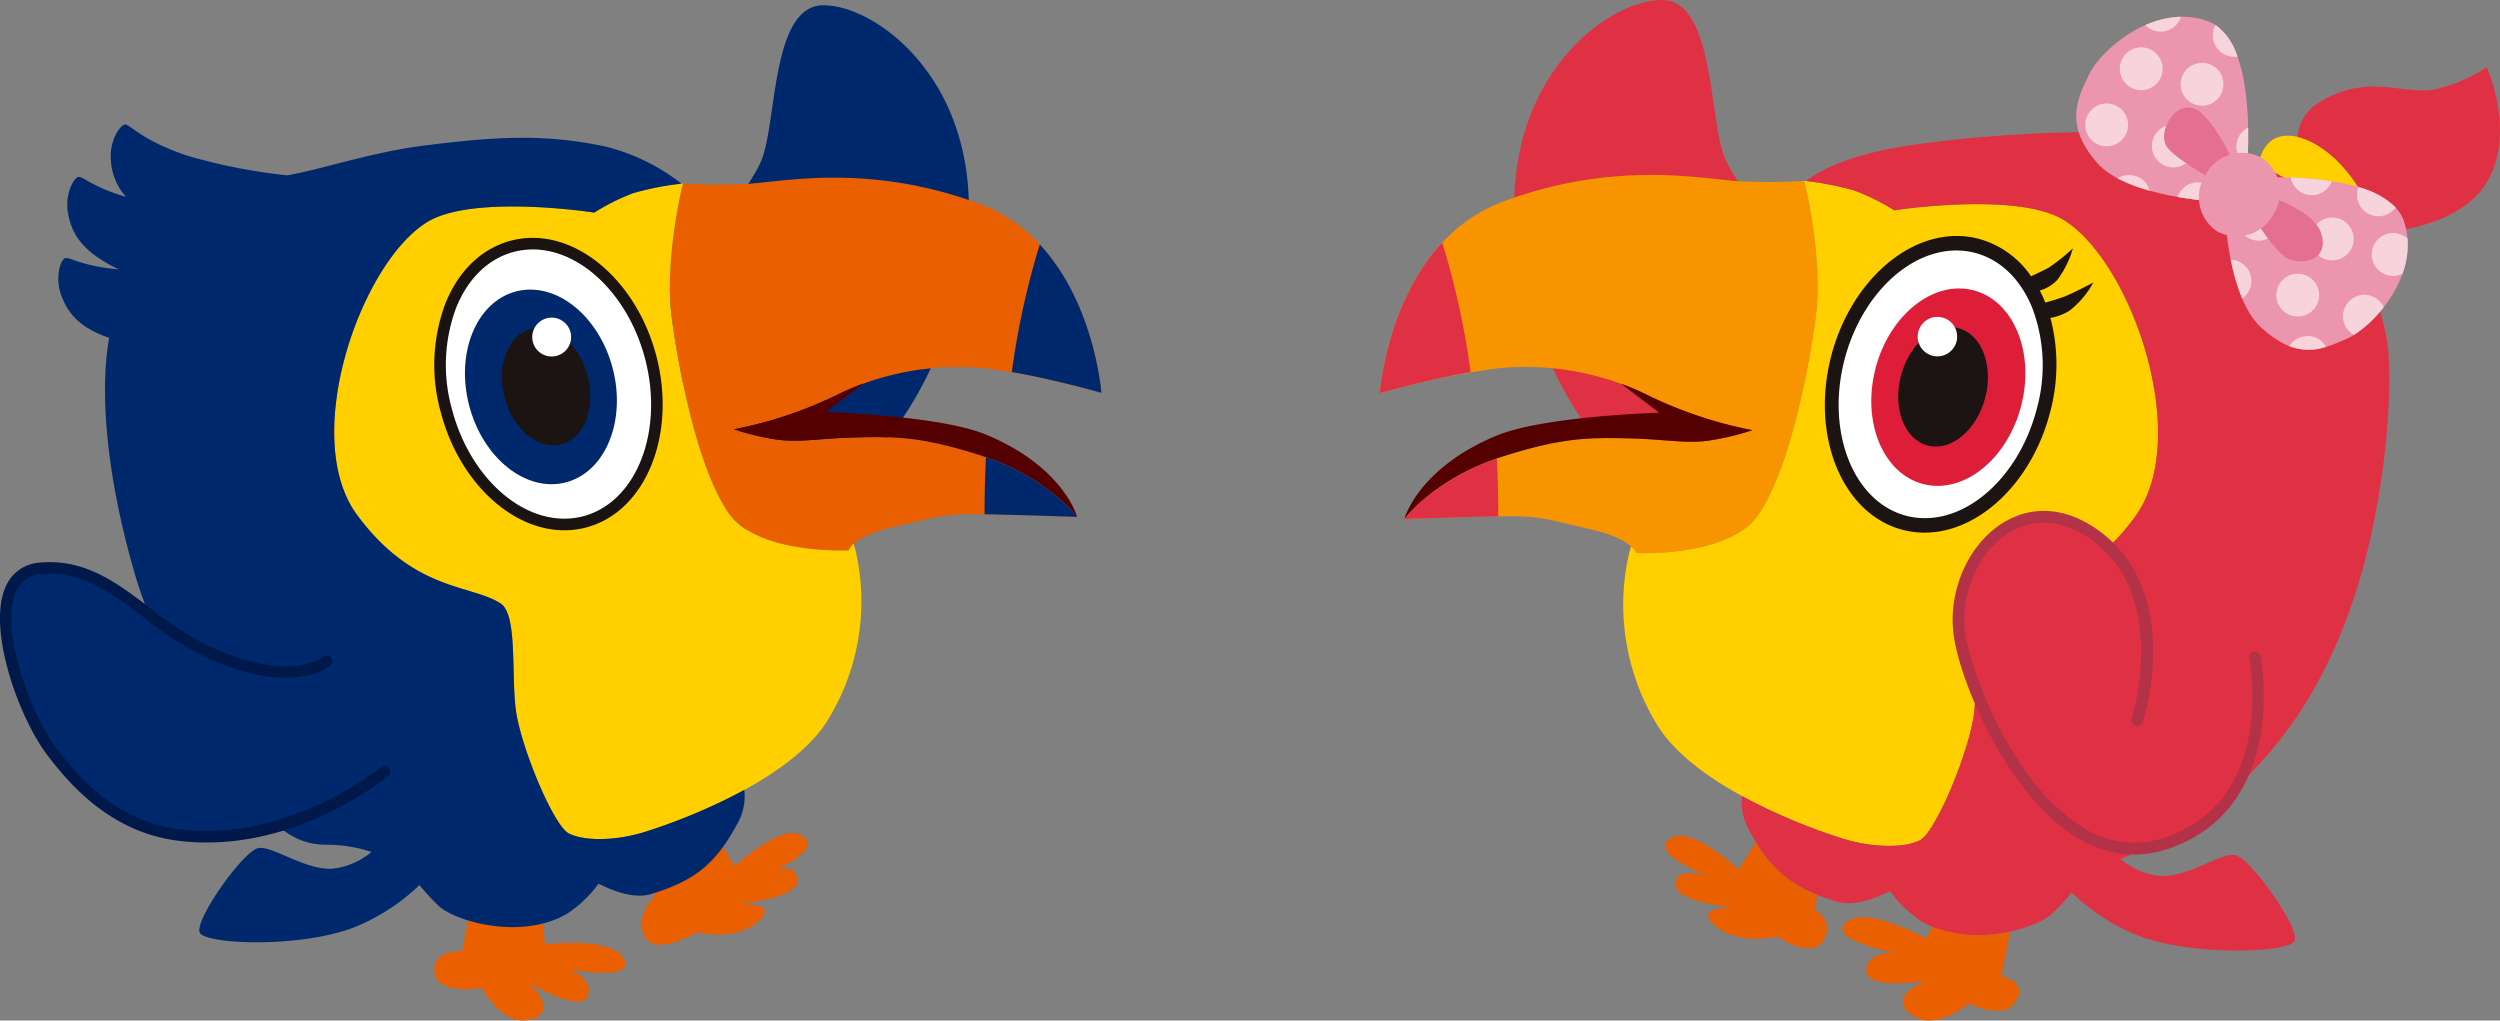
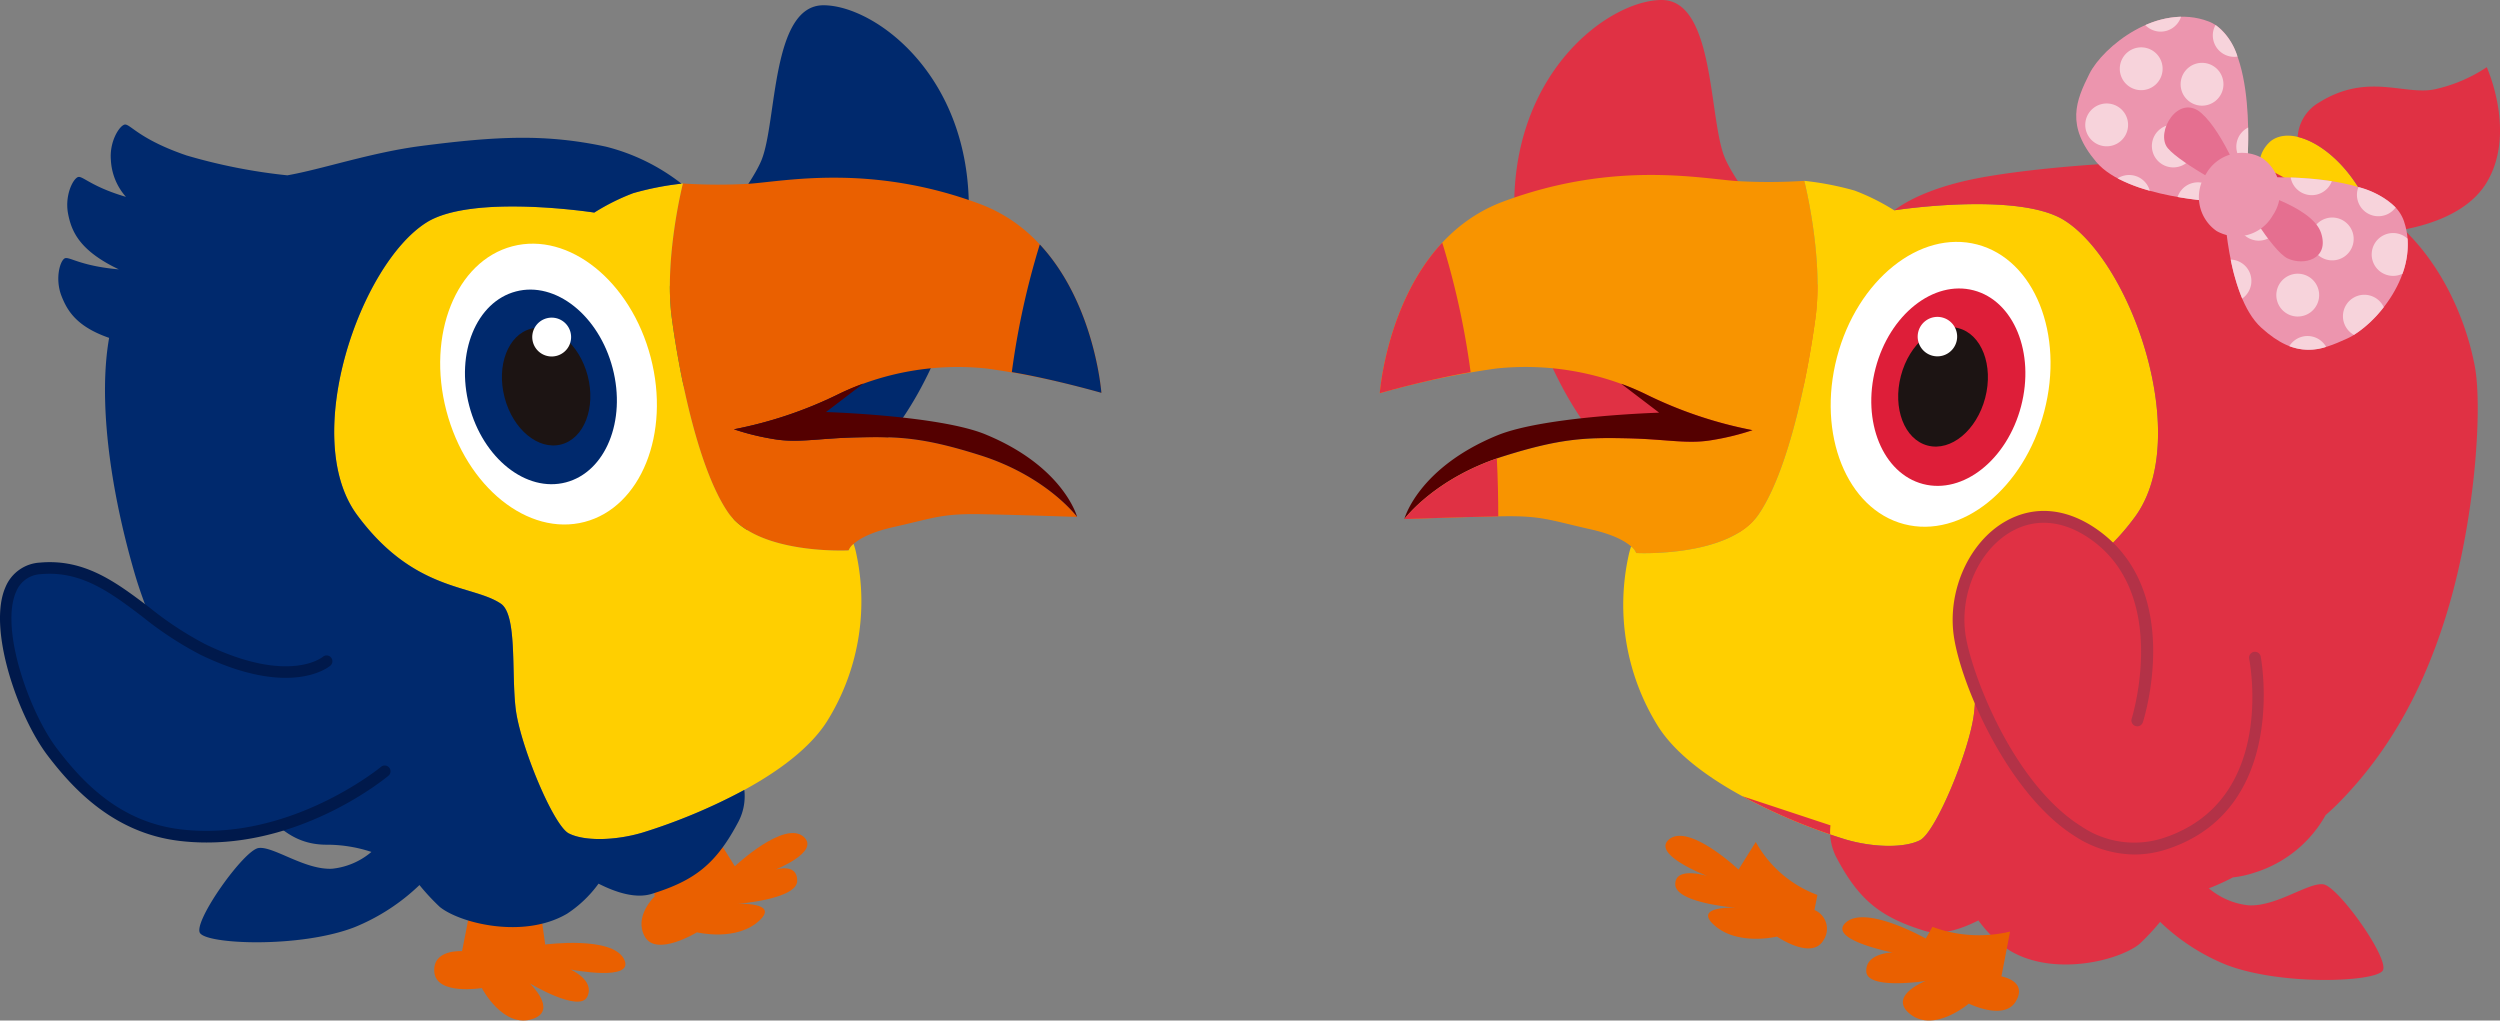
<svg xmlns="http://www.w3.org/2000/svg" id="グループ_7557" data-name="グループ 7557" width="367.465" height="150" viewBox="0 0 367.465 150">
  <rect x="0" y="0" width="367.465" height="150" fill="#808080" stroke="none" />
  <defs>
    <clipPath id="clip-path">
      <rect id="長方形_1215" data-name="長方形 1215" width="367.465" height="150" fill="none" />
    </clipPath>
  </defs>
  <g id="グループ_7556" data-name="グループ 7556" clip-path="url(#clip-path)">
    <path id="パス_37165" data-name="パス 37165" d="M278.634,44.676S264.8,28.823,262.493,23.059,261.052,0,253.271,0,230.5,10.954,231.655,32.569c.629,11.8,6.34,27.957,16.716,36.892a49.873,49.873,0,0,0,17.581,9.223Z" transform="translate(-9.024 0)" fill="#e03144" />
    <path id="パス_37166" data-name="パス 37166" d="M275.084,47.715c-1.195,8.862-4.014,22.567-8.371,28.941s-17.984,5.675-17.984,5.675-.624-2.12-6.728-3.49-7.153-2.025-13.227-1.907-14.13.4-14.13.4,4.5-6.051,14.515-9.212c8.382-2.645,12.08-2.783,18.159-2.653s9.008.918,12.8.22a37.2,37.2,0,0,0,5.707-1.416,61.95,61.95,0,0,1-15.51-5.2,41.018,41.018,0,0,0-22.207-3.86,124.975,124.975,0,0,0-17.075,3.63s1.608-22.011,18.137-28.171,29.484-3.278,34.686-2.993a81.693,81.693,0,0,0,9.58-.054s2.848,11.23,1.653,20.09" transform="translate(-8.223 -1.043)" fill="#f89400" />
    <path id="パス_37167" data-name="パス 37167" d="M228.44,66.284c6.861-2.828,23.8-3.34,23.8-3.34l-5.585-4.253a36.306,36.306,0,0,1,3.8,1.624,61.951,61.951,0,0,0,15.511,5.2,37.2,37.2,0,0,1-5.708,1.416c-3.786.7-6.714-.092-12.794-.221s-9.778.01-18.16,2.654c-10.017,3.161-14.514,9.212-14.514,9.212s1.963-7.479,13.649-12.294" transform="translate(-8.37 -2.287)" fill="#540000" />
    <path id="パス_37168" data-name="パス 37168" d="M250.181,82.365s13.627.7,17.984-5.674,7.176-20.08,8.371-28.942-1.653-20.09-1.653-20.09a44.027,44.027,0,0,1,7.391,1.43,32.217,32.217,0,0,1,5.824,2.905s18.185-2.819,25.009,1.47c9.952,6.254,18.864,32.078,10.372,43.6S306.346,87.422,302.042,90.3c-2.495,1.669-1.558,10.324-2.233,15.744s-5.594,17.345-7.926,18.53-6.925,1.071-10.936-.114-21.607-7.251-27.547-16.6A33.735,33.735,0,0,1,249.02,82.9a11.487,11.487,0,0,1,.408-1.5,2.484,2.484,0,0,1,.752.966" transform="translate(-9.675 -1.078)" fill="#ffcf00" />
    <path id="パス_37169" data-name="パス 37169" d="M311.386,61.916c-2.971,11.353-12.2,18.767-20.609,16.564s-12.828-13.186-9.858-24.537,12.2-18.764,20.612-16.564,12.826,13.186,9.855,24.537" transform="translate(-10.91 -1.441)" fill="#fff" />
    <path id="パス_37170" data-name="パス 37170" d="M308.223,61.429c-2.058,7.859-8.512,12.98-14.416,11.432s-9.027-9.169-6.97-17.029,8.513-12.982,14.416-11.437,9.028,9.171,6.97,17.033" transform="translate(-11.152 -1.719)" fill="#de1e39" />
    <path id="パス_37171" data-name="パス 37171" d="M228.388,70.116c-9.375,3.226-13.6,8.909-13.6,8.909s7.774-.272,13.807-.395c0-2.6-.061-5.508-.211-8.514" transform="translate(-8.37 -2.732)" fill="#e03144" />
    <path id="パス_37172" data-name="パス 37172" d="M211.029,59.246s6.856-1.983,13.354-3.1a117.168,117.168,0,0,0-4.169-19.035c-8.211,8.817-9.185,22.133-9.185,22.133" transform="translate(-8.223 -1.446)" fill="#e03144" />
    <path id="パス_37173" data-name="パス 37173" d="M303.109,60.436c-1.248,4.766-5.031,7.9-8.454,7.006s-5.183-5.483-3.937-10.248,5.032-7.9,8.454-7.007,5.183,5.485,3.937,10.249" transform="translate(-11.313 -1.95)" fill="#1c1413" />
    <path id="パス_37174" data-name="パス 37174" d="M299.007,52.1a2.9,2.9,0,1,1-2.067-3.537,2.895,2.895,0,0,1,2.067,3.537" transform="translate(-11.429 -1.889)" fill="#fff" />
-     <path id="パス_37175" data-name="パス 37175" d="M280.047,53.69c2.67-10.2,10.423-17.6,18.433-17.6a12.706,12.706,0,0,1,3.234.415,13.656,13.656,0,0,1,7.7,5.5c.615-.277,1.767-.808,2.616-1.273a27.74,27.74,0,0,0,3.528-2.827,14,14,0,0,1-2.275,4.628,5.682,5.682,0,0,1-2.586,1.572q.437.84.8,1.754l.01.024c.671-.188,1.8-.518,2.654-.828,1.294-.473,4.414-2.132,4.414-2.132a13.456,13.456,0,0,1-3.444,4.1,7.387,7.387,0,0,1-2.87,1.108,26.991,26.991,0,0,1-.072,13.967c-2.668,10.2-10.418,17.6-18.429,17.6h0a12.8,12.8,0,0,1-3.234-.415c-8.863-2.317-13.56-13.8-10.476-25.592m11.016,23.525a10.83,10.83,0,0,0,2.742.352c7.091,0,14-6.721,16.421-15.98a23.941,23.941,0,0,0-.612-14.856c-1.721-4.286-4.719-7.183-8.439-8.157a10.93,10.93,0,0,0-2.743-.351c-7.091,0-14,6.72-16.425,15.98-2.787,10.654,1.275,20.976,9.056,23.012" transform="translate(-10.876 -1.406)" fill="#1c1413" />
-     <path id="パス_37176" data-name="パス 37176" d="M266.431,117.8a85.719,85.719,0,0,0,15.221,6.375c4.01,1.185,8.6,1.3,10.936.114s7.25-13.11,7.926-18.53c.135-1.089.207-2.309.253-3.577A38.478,38.478,0,0,1,298.4,94c-1.494-11.2,9.047-22.9,20.367-14.218a16.5,16.5,0,0,1,1.58,1.389,33.716,33.716,0,0,0,3.835-4.4c8.495-11.521-.419-37.345-10.372-43.6C306.988,28.886,288.8,31.7,288.8,31.7a32.221,32.221,0,0,0-5.823-2.9,43.678,43.678,0,0,0-7.177-1.409c2.767-2.068,6.91-3.588,11.359-4.532,8.961-1.9,30.691-3.584,39.917-2.018,7.64,1.3,18.3,4.18,23.779,9.512,6.164,6,9.211,14.147,10.3,20.043s.115,21.627-3.782,35.042c-3.91,13.472-9.781,22.589-16.5,29.313-.494.492-1.053,1.005-1.654,1.529a18.1,18.1,0,0,1-10.453,8.462,14.975,14.975,0,0,1-3.175.7,33.42,33.42,0,0,1-3.539,1.608,10.732,10.732,0,0,0,5.867,2.5c4.078.2,8.764-3.4,10.96-3.088s9.737,10.927,8.746,12.655-15.03,2.288-23.1-.86a30.6,30.6,0,0,1-9.641-6.274,33.177,33.177,0,0,1-3.049,3.263c-3.009,2.418-12.482,4.823-18.981.995a17.9,17.9,0,0,1-4.679-4.474c-2.738,1.387-5.621,2.243-7.938,1.522-6.441-2-9.611-4.475-12.943-10.8a8.194,8.194,0,0,1-.857-4.695" transform="translate(-10.38 -0.788)" fill="#e03144" />
+     <path id="パス_37176" data-name="パス 37176" d="M266.431,117.8a85.719,85.719,0,0,0,15.221,6.375c4.01,1.185,8.6,1.3,10.936.114s7.25-13.11,7.926-18.53c.135-1.089.207-2.309.253-3.577A38.478,38.478,0,0,1,298.4,94c-1.494-11.2,9.047-22.9,20.367-14.218a16.5,16.5,0,0,1,1.58,1.389,33.716,33.716,0,0,0,3.835-4.4c8.495-11.521-.419-37.345-10.372-43.6C306.988,28.886,288.8,31.7,288.8,31.7c2.767-2.068,6.91-3.588,11.359-4.532,8.961-1.9,30.691-3.584,39.917-2.018,7.64,1.3,18.3,4.18,23.779,9.512,6.164,6,9.211,14.147,10.3,20.043s.115,21.627-3.782,35.042c-3.91,13.472-9.781,22.589-16.5,29.313-.494.492-1.053,1.005-1.654,1.529a18.1,18.1,0,0,1-10.453,8.462,14.975,14.975,0,0,1-3.175.7,33.42,33.42,0,0,1-3.539,1.608,10.732,10.732,0,0,0,5.867,2.5c4.078.2,8.764-3.4,10.96-3.088s9.737,10.927,8.746,12.655-15.03,2.288-23.1-.86a30.6,30.6,0,0,1-9.641-6.274,33.177,33.177,0,0,1-3.049,3.263c-3.009,2.418-12.482,4.823-18.981.995a17.9,17.9,0,0,1-4.679-4.474c-2.738,1.387-5.621,2.243-7.938,1.522-6.441-2-9.611-4.475-12.943-10.8a8.194,8.194,0,0,1-.857-4.695" transform="translate(-10.38 -0.788)" fill="#e03144" />
    <path id="パス_37177" data-name="パス 37177" d="M345.542,25.16a4.766,4.766,0,0,1,1.8-3.694c2.911-2.066,8.272.49,11.975,5.709,3.638,5.121,4.311,10.9,1.579,13.061a34.619,34.619,0,0,0-6.954-9.863,27.581,27.581,0,0,0-8.4-5.214" transform="translate(-13.465 -0.809)" fill="#ffcf00" />
    <path id="パス_37178" data-name="パス 37178" d="M351.42,20.527a6.3,6.3,0,0,1,3.169-5.077c7.146-4.448,12.568-.965,17.022-1.934a22.411,22.411,0,0,0,7.6-3.24s4.455,9.757-.1,17.093c-3.7,5.949-12.979,7.1-16.355,7.323a16.941,16.941,0,0,0-3.2-7.926c-2.388-3.367-5.464-5.614-8.127-6.24" transform="translate(-13.694 -0.4)" fill="#e03144" />
    <path id="パス_37179" data-name="パス 37179" d="M255.149,128.448c2.857-2.682,10.317,4.345,10.317,4.345L268,128.741a17.238,17.238,0,0,0,9.061,7.787l-.44,2.207a3,3,0,0,1,1.344,4.42c-1.716,3.036-6.848-.511-6.848-.511s-5.981,1.466-9.4-1.843c-2.783-2.689,3.336-2.4,3.336-2.4s-8.838-.683-8.884-3.42,4.7-1.238,4.7-1.238-8.069-3.08-5.715-5.292" transform="translate(-9.926 -4.981)" fill="#ea6000" />
    <path id="パス_37180" data-name="パス 37180" d="M306.432,142.4l-1.273,6.588s3.927.649,2.106,3.684c-1.729,2.883-6.9.309-6.9.309s-5.3,4.536-8.844,1.352c-2.875-2.588,2.492-4.679,2.492-4.679s-8.57,1.351-8.713-1.382,3.842-2.808,3.842-2.808-9.781-1.91-6.795-4.447,11.688,2.4,11.688,2.4l.989-1.715a19.594,19.594,0,0,0,11.407.694" transform="translate(-10.98 -5.467)" fill="#ea6000" />
    <path id="パス_37181" data-name="パス 37181" d="M325.36,128.645a15.485,15.485,0,0,0,4.933-.825c17.809-5.936,13.683-28.048,13.64-28.271a.864.864,0,0,0-1.7.332c.165.85,3.87,20.846-12.49,26.3a13.855,13.855,0,0,1-12.172-1.668c-10.172-6.353-16.323-22.87-17.058-28.369-.792-5.945,2.021-12.221,6.691-14.924,3.8-2.2,8.162-1.663,12.294,1.506,10.92,8.372,5.521,25.776,5.468,25.951a.864.864,0,1,0,1.646.526c.243-.762,5.811-18.745-6.063-27.85-4.723-3.621-9.77-4.2-14.213-1.63-5.248,3.039-8.419,10.039-7.537,16.649.939,7.026,7.9,23.387,17.856,29.608a16.294,16.294,0,0,0,8.7,2.665" transform="translate(-11.638 -3.045)" fill="#b33247" />
    <path id="パス_37182" data-name="パス 37182" d="M345.075,27.182s18.933-1.2,21.527,6.38-4.3,15.411-8.3,17.234-7.473,3.154-12.675-1.579-5.472-18.528-5.472-18.528Z" transform="translate(-13.255 -1.056)" fill="#ec95ae" />
    <path id="パス_37183" data-name="パス 37183" d="M342.623,24.992s1.868-18.88-5.616-21.739-15.55,3.755-17.517,7.689-3.536,7.609,1.013,12.975,18.439,5.87,18.439,5.87Z" transform="translate(-12.374 -0.1)" fill="#ec95ae" />
    <path id="パス_37184" data-name="パス 37184" d="M329.149,21.781a3.148,3.148,0,1,0,3.541-2.7,3.151,3.151,0,0,0-3.541,2.7" transform="translate(-12.825 -0.742)" fill="#f7d3db" />
    <path id="パス_37185" data-name="パス 37185" d="M324.24,9.97a3.147,3.147,0,1,0,3.539-2.7,3.148,3.148,0,0,0-3.539,2.7" transform="translate(-12.633 -0.282)" fill="#f7d3db" />
    <path id="パス_37186" data-name="パス 37186" d="M318.961,18.555a3.147,3.147,0,1,0,3.539-2.7,3.151,3.151,0,0,0-3.539,2.7" transform="translate(-12.428 -0.617)" fill="#f7d3db" />
    <path id="パス_37187" data-name="パス 37187" d="M333.546,12.34a3.147,3.147,0,1,0,3.539-2.7,3.147,3.147,0,0,0-3.539,2.7" transform="translate(-12.996 -0.375)" fill="#f7d3db" />
    <path id="パス_37188" data-name="パス 37188" d="M353.461,36a3.148,3.148,0,1,0,3.54-2.7,3.15,3.15,0,0,0-3.54,2.7" transform="translate(-13.772 -1.297)" fill="#f7d3db" />
    <path id="パス_37189" data-name="パス 37189" d="M348.183,44.59a3.147,3.147,0,1,0,3.541-2.7,3.147,3.147,0,0,0-3.541,2.7" transform="translate(-13.566 -1.631)" fill="#f7d3db" />
    <path id="パス_37190" data-name="パス 37190" d="M342.219,32.983a3.148,3.148,0,1,0,3.539-2.7,3.149,3.149,0,0,0-3.539,2.7" transform="translate(-13.334 -1.179)" fill="#f7d3db" />
    <path id="パス_37191" data-name="パス 37191" d="M358.372,47.815a3.145,3.145,0,0,1,5.969-.91,17.474,17.474,0,0,1-4.384,4.076,3.144,3.144,0,0,1-1.585-3.166" transform="translate(-13.963 -1.757)" fill="#f7d3db" />
    <path id="パス_37192" data-name="パス 37192" d="M362.768,38.373a3.143,3.143,0,0,1,5.244-1.9,12.425,12.425,0,0,1-.743,5.147,3.147,3.147,0,0,1-4.5-3.249" transform="translate(-14.135 -1.389)" fill="#f7d3db" />
    <path id="パス_37193" data-name="パス 37193" d="M341.493,39.728a3.144,3.144,0,0,1,1.373,5.7,30.536,30.536,0,0,1-1.69-5.729,2.983,2.983,0,0,1,.317.027" transform="translate(-13.295 -1.547)" fill="#f7d3db" />
    <path id="パス_37194" data-name="パス 37194" d="M353.24,51.423a3.139,3.139,0,0,1,2.314,1.568,7.951,7.951,0,0,1-5.408-.11,3.146,3.146,0,0,1,3.094-1.459" transform="translate(-13.644 -2.003)" fill="#f7d3db" />
    <path id="パス_37195" data-name="パス 37195" d="M363.214,32.872a3.148,3.148,0,0,1-2.7-3.54,3.193,3.193,0,0,1,.188-.721,12.154,12.154,0,0,1,5.469,3,3.147,3.147,0,0,1-2.96,1.258" transform="translate(-14.047 -1.115)" fill="#f7d3db" />
    <path id="パス_37196" data-name="パス 37196" d="M353.027,29.716a3.145,3.145,0,0,1-2.676-2.567,50.915,50.915,0,0,1,6.048.544,3.148,3.148,0,0,1-3.371,2.023" transform="translate(-13.652 -1.058)" fill="#f7d3db" />
    <path id="パス_37197" data-name="パス 37197" d="M338.467,4.936a3.09,3.09,0,0,1,.374-1.111,9.009,9.009,0,0,1,3.228,4.641,3.088,3.088,0,0,1-.9.01,3.149,3.149,0,0,1-2.7-3.539" transform="translate(-13.188 -0.149)" fill="#f7d3db" />
    <path id="パス_37198" data-name="パス 37198" d="M329.953,4.72a3.14,3.14,0,0,1-1.833-.926,13.794,13.794,0,0,1,5.247-1.23,3.148,3.148,0,0,1-3.415,2.157" transform="translate(-12.786 -0.1)" fill="#f7d3db" />
    <path id="パス_37199" data-name="パス 37199" d="M336.458,27.917a3.15,3.15,0,0,1,2.714,2.838,54.657,54.657,0,0,1-6.117-.715,3.144,3.144,0,0,1,3.4-2.123" transform="translate(-12.978 -1.087)" fill="#f7d3db" />
    <path id="パス_37200" data-name="パス 37200" d="M328.61,29.083a23.753,23.753,0,0,1-4.723-1.825,3.147,3.147,0,0,1,4.723,1.825" transform="translate(-12.621 -1.043)" fill="#f7d3db" />
    <path id="パス_37201" data-name="パス 37201" d="M342.065,21.9a3.143,3.143,0,0,1,1.709-2.392c.05,2.5-.072,4.573-.145,5.546a3.145,3.145,0,0,1-1.564-3.154" transform="translate(-13.328 -0.76)" fill="#f7d3db" />
    <path id="パス_37202" data-name="パス 37202" d="M342.84,28.342s9.892,2.435,11.226,6.546c1.251,3.86-2.539,4.848-4.908,3.743s-7.091-9.389-7.091-9.389-8.648-4.529-10.541-6.829,1.566-8.124,4.942-5.152,6.373,11.082,6.373,11.082" transform="translate(-12.898 -0.64)" fill="#e56f90" />
    <path id="パス_37203" data-name="パス 37203" d="M337.377,26.45a6.066,6.066,0,0,0,1.544,8.42,6.065,6.065,0,0,0,8.248-2.3,6.065,6.065,0,0,0-1.544-8.421,6.067,6.067,0,0,0-8.248,2.3" transform="translate(-13.106 -0.909)" fill="#ec95ae" />
    <path id="パス_37204" data-name="パス 37204" d="M99.93,44.841s13.636-15.625,15.91-21.309S117.26.805,124.932.805s22.443,10.8,21.308,32.1c-.621,11.634-6.252,27.559-16.48,36.366a49.178,49.178,0,0,1-17.329,9.093" transform="translate(-3.894 -0.031)" fill="#00296d" />
    <path id="パス_37205" data-name="パス 37205" d="M107.472,125.231l4.361,6.977s7.354-6.926,10.171-4.281c2.321,2.178-4.2,4.772-4.2,4.772s3.242-1.035,3.2,1.663-8.757,3.371-8.757,3.371,6.031-.282,3.289,2.369c-3.374,3.261-9.272,1.817-9.272,1.817s-5.958,3.64-7.651.649,1.437-5.934,1.437-5.934l-.693-6Z" transform="translate(-3.823 -4.88)" fill="#ea6000" />
    <path id="パス_37206" data-name="パス 37206" d="M81.585,135.983l1.141,8.149s9.779-1.3,11.571,2.12-7.853,1.553-7.853,1.553,3.615,1.542,2.475,3.985-8.472-1.954-8.472-1.954,4.131,3.893.548,5.193c-4.41,1.6-7.584-4.5-7.584-4.5s-6.655,1.1-6.98-2.323,4.074-3.1,4.074-3.1l1.467-7.5Z" transform="translate(-2.588 -5.299)" fill="#ea6000" />
    <path id="パス_37207" data-name="パス 37207" d="M102.739,47.834c1.178,8.737,3.957,22.248,8.251,28.529s17.726,5.6,17.726,5.6.617-2.091,6.634-3.439,7.05-2,13.037-1.882,13.927.4,13.927.4-4.432-5.967-14.307-9.08c-8.262-2.609-11.91-2.745-17.9-2.617s-8.879.9-12.612.217a36.549,36.549,0,0,1-5.627-1.4,60.98,60.98,0,0,0,15.289-5.126,40.447,40.447,0,0,1,21.891-3.806A123.185,123.185,0,0,1,165.881,58.8S164.3,37.109,148,31.034s-29.064-3.229-34.191-2.947a80.377,80.377,0,0,1-9.444-.056s-2.805,11.071-1.628,19.8" transform="translate(-3.992 -1.059)" fill="#ea6000" />
    <path id="パス_37208" data-name="パス 37208" d="M149.243,66.143c-6.762-2.788-23.461-3.292-23.461-3.292l5.5-4.193a35.442,35.442,0,0,0-3.746,1.6,61.027,61.027,0,0,1-15.289,5.126,36.7,36.7,0,0,0,5.626,1.4c3.734.686,6.619-.091,12.612-.218s9.64.008,17.9,2.617c9.876,3.113,14.308,9.08,14.308,9.08s-1.935-7.372-13.454-12.119" transform="translate(-4.374 -2.286)" fill="#540000" />
    <path id="パス_37209" data-name="パス 37209" d="M126.717,81.993s-13.432.689-17.726-5.6-7.074-19.792-8.251-28.529,1.628-19.8,1.628-19.8a43.556,43.556,0,0,0-7.285,1.412,31.717,31.717,0,0,0-5.742,2.863s-17.925-2.778-24.651,1.448c-9.811,6.168-18.6,31.624-10.224,42.977S71.354,86.977,75.6,89.816c2.458,1.645,1.536,10.176,2.2,15.519s5.512,17.1,7.812,18.265,6.825,1.055,10.779-.113,21.3-7.146,27.155-16.358a33.263,33.263,0,0,0,4.316-24.614,10.708,10.708,0,0,0-.4-1.473,2.436,2.436,0,0,0-.741.951" transform="translate(-1.992 -1.094)" fill="#ffcf00" />
    <path id="パス_37210" data-name="パス 37210" d="M68.235,61.837c2.927,11.189,12.024,18.5,20.316,16.329s12.642-13,9.716-24.188-12.024-18.5-20.319-16.329-12.641,13-9.713,24.188" transform="translate(-2.623 -1.452)" fill="#fff" />
-     <path id="パス_37211" data-name="パス 37211" d="M85.543,79.365h0c-7.9,0-15.537-7.3-18.166-17.349a25.789,25.789,0,0,1,.683-16.008c1.938-4.824,5.362-8.1,9.64-9.22a12.663,12.663,0,0,1,3.189-.407c7.9,0,15.537,7.293,18.169,17.345,3.041,11.625-1.591,22.943-10.324,25.228a12.636,12.636,0,0,1-3.19.41m-4.655-41.28a10.909,10.909,0,0,0-2.758.353c-3.743.981-6.756,3.894-8.489,8.2a24.086,24.086,0,0,0-.617,14.944c2.437,9.313,9.384,16.073,16.518,16.073h0a10.949,10.949,0,0,0,2.757-.352c7.825-2.049,11.91-12.433,9.108-23.148-2.438-9.312-9.386-16.074-16.52-16.074" transform="translate(-2.589 -1.418)" fill="#1a1311" />
    <path id="パス_37212" data-name="パス 37212" d="M71.738,61.354c2.026,7.749,8.389,12.8,14.212,11.272s8.9-9.039,6.87-16.788-8.391-12.8-14.212-11.274-8.9,9.041-6.87,16.79" transform="translate(-2.771 -1.726)" fill="#00296d" />
-     <path id="パス_37213" data-name="パス 37213" d="M150.79,69.919c9.24,3.18,13.4,8.782,13.4,8.782s-7.662-.27-13.61-.391c0-2.56.059-5.428.209-8.391" transform="translate(-5.868 -2.725)" fill="#00296d" />
    <path id="パス_37214" data-name="パス 37214" d="M167.919,59.2s-6.758-1.952-13.165-3.051a115.645,115.645,0,0,1,4.11-18.763c8.094,8.69,9.055,21.814,9.055,21.814" transform="translate(-6.03 -1.457)" fill="#00296d" />
    <path id="パス_37215" data-name="パス 37215" d="M77.158,60.378c1.228,4.7,4.959,7.789,8.332,6.9s5.109-5.4,3.88-10.1-4.959-7.789-8.331-6.907-5.109,5.406-3.881,10.105" transform="translate(-2.991 -1.953)" fill="#1c1413" />
    <path id="パス_37216" data-name="パス 37216" d="M81.5,52.161a2.855,2.855,0,1,0,2.037-3.486A2.854,2.854,0,0,0,81.5,52.161" transform="translate(-3.172 -1.893)" fill="#fff" />
    <path id="パス_37217" data-name="パス 37217" d="M83.966,123.249c-2.3-1.17-7.146-12.925-7.812-18.265s.257-13.873-2.2-15.519c-4.242-2.839-12.76-1.693-21.131-13.049s.413-36.81,10.224-42.978C69.77,29.211,87.7,31.989,87.7,31.989a31.649,31.649,0,0,1,5.741-2.862,42.928,42.928,0,0,1,7.074-1.39,29.867,29.867,0,0,0-11.126-5.444c-8.834-1.877-15.866-1.547-27.062-.106-7.436.957-14.588,3.423-19.746,4.325a82.439,82.439,0,0,1-14.813-2.922c-7.158-2.443-8.352-4.774-9.142-4.525s-2.215,2.538-1.981,5.222a8.824,8.824,0,0,0,2.213,5.392c-5.232-1.54-6.416-3.187-7.078-2.9-.76.333-1.937,2.756-1.423,5.4.506,2.592,1.679,5.41,7.455,8.157-5.849-.509-7.387-2.01-8-1.591-.687.464-1.4,3.067-.4,5.57.869,2.195,2.285,4.464,6.975,6.09-1.534,8.652-.111,21.32,3.729,34.541,3.855,13.281,14.553,30.528,15.914,31.931,4.272,4.4,6.678,7.975,12.24,8.027a20.819,20.819,0,0,1,6.67,1.06,10.583,10.583,0,0,1-5.782,2.469c-4.022.2-8.642-3.347-10.807-3.044s-9.6,10.769-8.62,12.474,14.815,2.257,22.766-.85a30.131,30.131,0,0,0,9.506-6.182A32.535,32.535,0,0,0,65,134.058c2.966,2.382,12.3,4.753,18.709.981a17.622,17.622,0,0,0,4.613-4.411c2.7,1.368,5.539,2.211,7.826,1.5,6.348-1.969,9.474-4.41,12.758-10.65a8.062,8.062,0,0,0,.845-4.628,84.56,84.56,0,0,1-15,6.284c-3.954,1.169-8.482,1.281-10.78.113" transform="translate(-0.347 -0.742)" fill="#00296d" />
    <path id="パス_37218" data-name="パス 37218" d="M48.056,100.564s-5.244,4.557-18.184-1.7C21.066,94.6,15.669,86.075,6.008,86.927c-9.689.856-3.694,19.888,1.7,26.991,3.339,4.392,9.094,11.052,18.752,12.216,16.478,1.989,30.116-9.375,30.116-9.375" transform="translate(-0.034 -3.385)" fill="#00296d" />
    <path id="パス_37219" data-name="パス 37219" d="M30.4,127.187a33.767,33.767,0,0,1-4.07-.243C16.665,125.779,10.67,119.226,7,114.4,2.638,108.656-1.885,95.727.813,89.632A5.829,5.829,0,0,1,5.9,86.041c6.59-.577,11.2,2.916,16.088,6.616a49.533,49.533,0,0,0,8.224,5.4c12.293,5.947,17.2,1.868,17.252,1.829a.853.853,0,0,1,1.119,1.287c-.232.2-5.823,4.848-19.112-1.582a50.9,50.9,0,0,1-8.511-5.576c-4.614-3.5-8.967-6.8-14.909-6.275a4.1,4.1,0,0,0-3.678,2.579c-2.421,5.471,1.964,17.751,5.986,23.045,3.776,4.97,9.254,10.81,18.175,11.887,15.931,1.921,29.334-9.073,29.469-9.185a.852.852,0,0,1,1.09,1.31c-.522.435-11.957,9.809-26.693,9.809" transform="translate(0 -3.35)" fill="#00194b" />
  </g>
</svg>